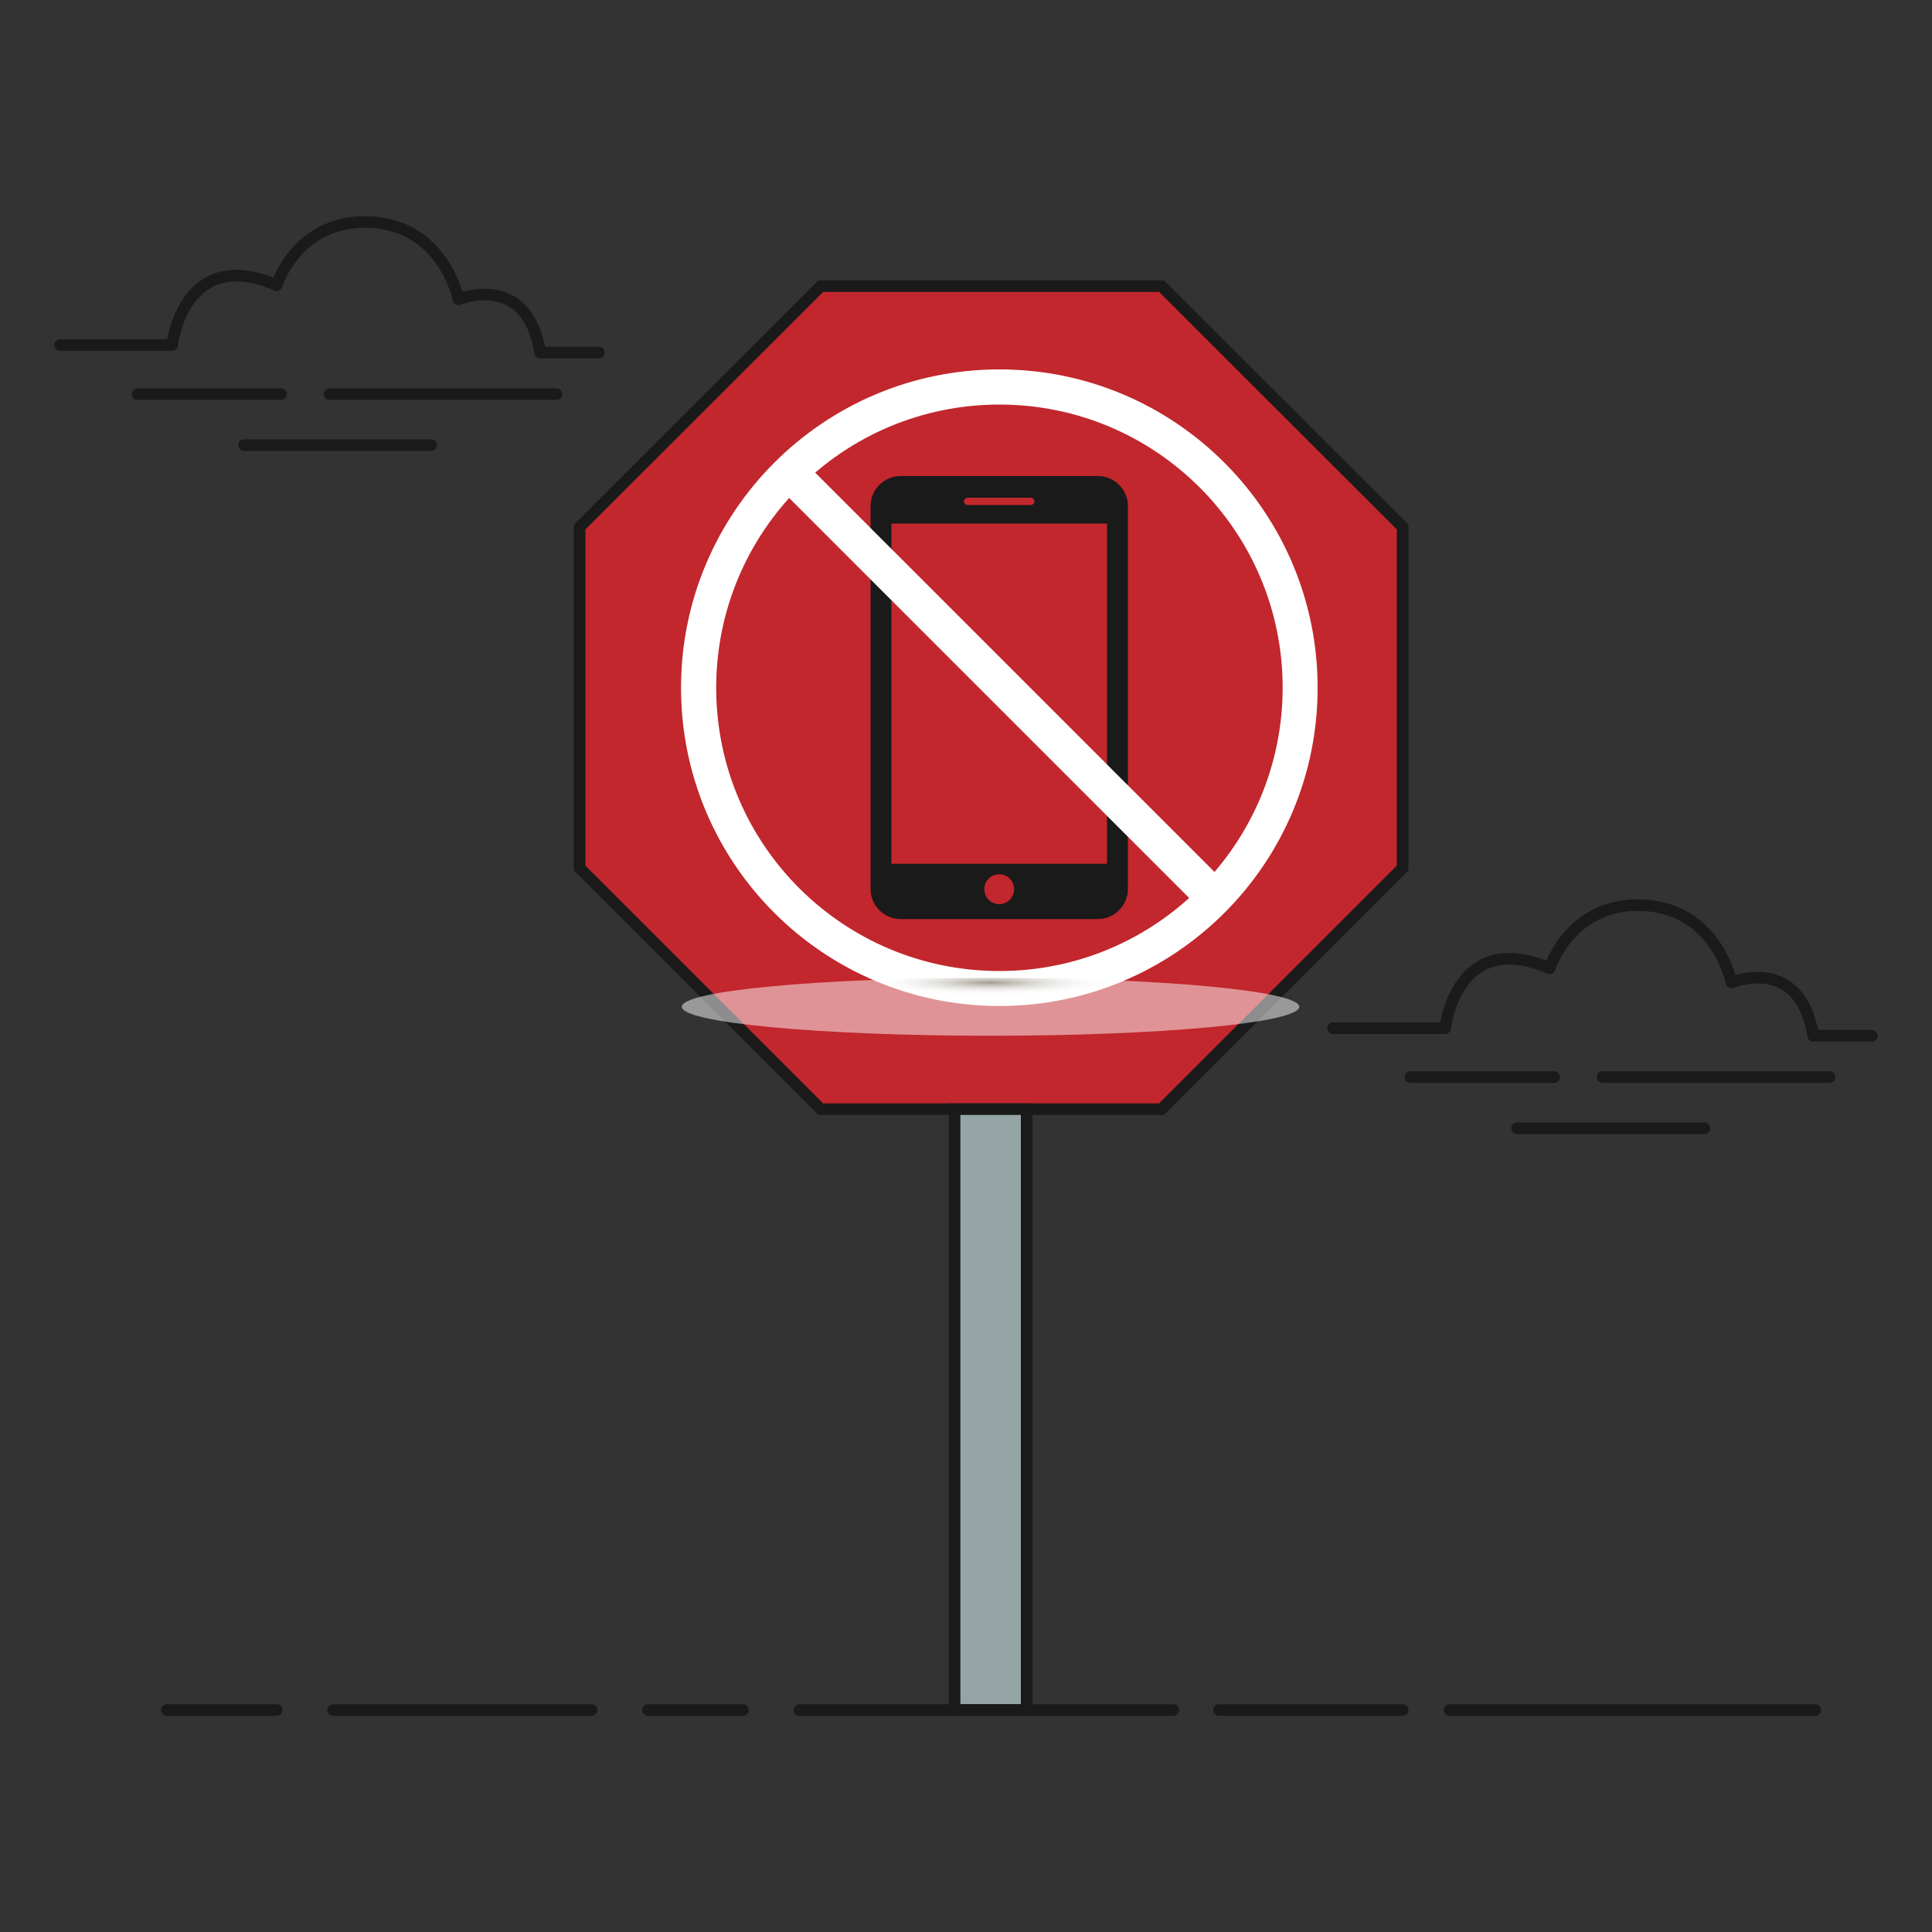
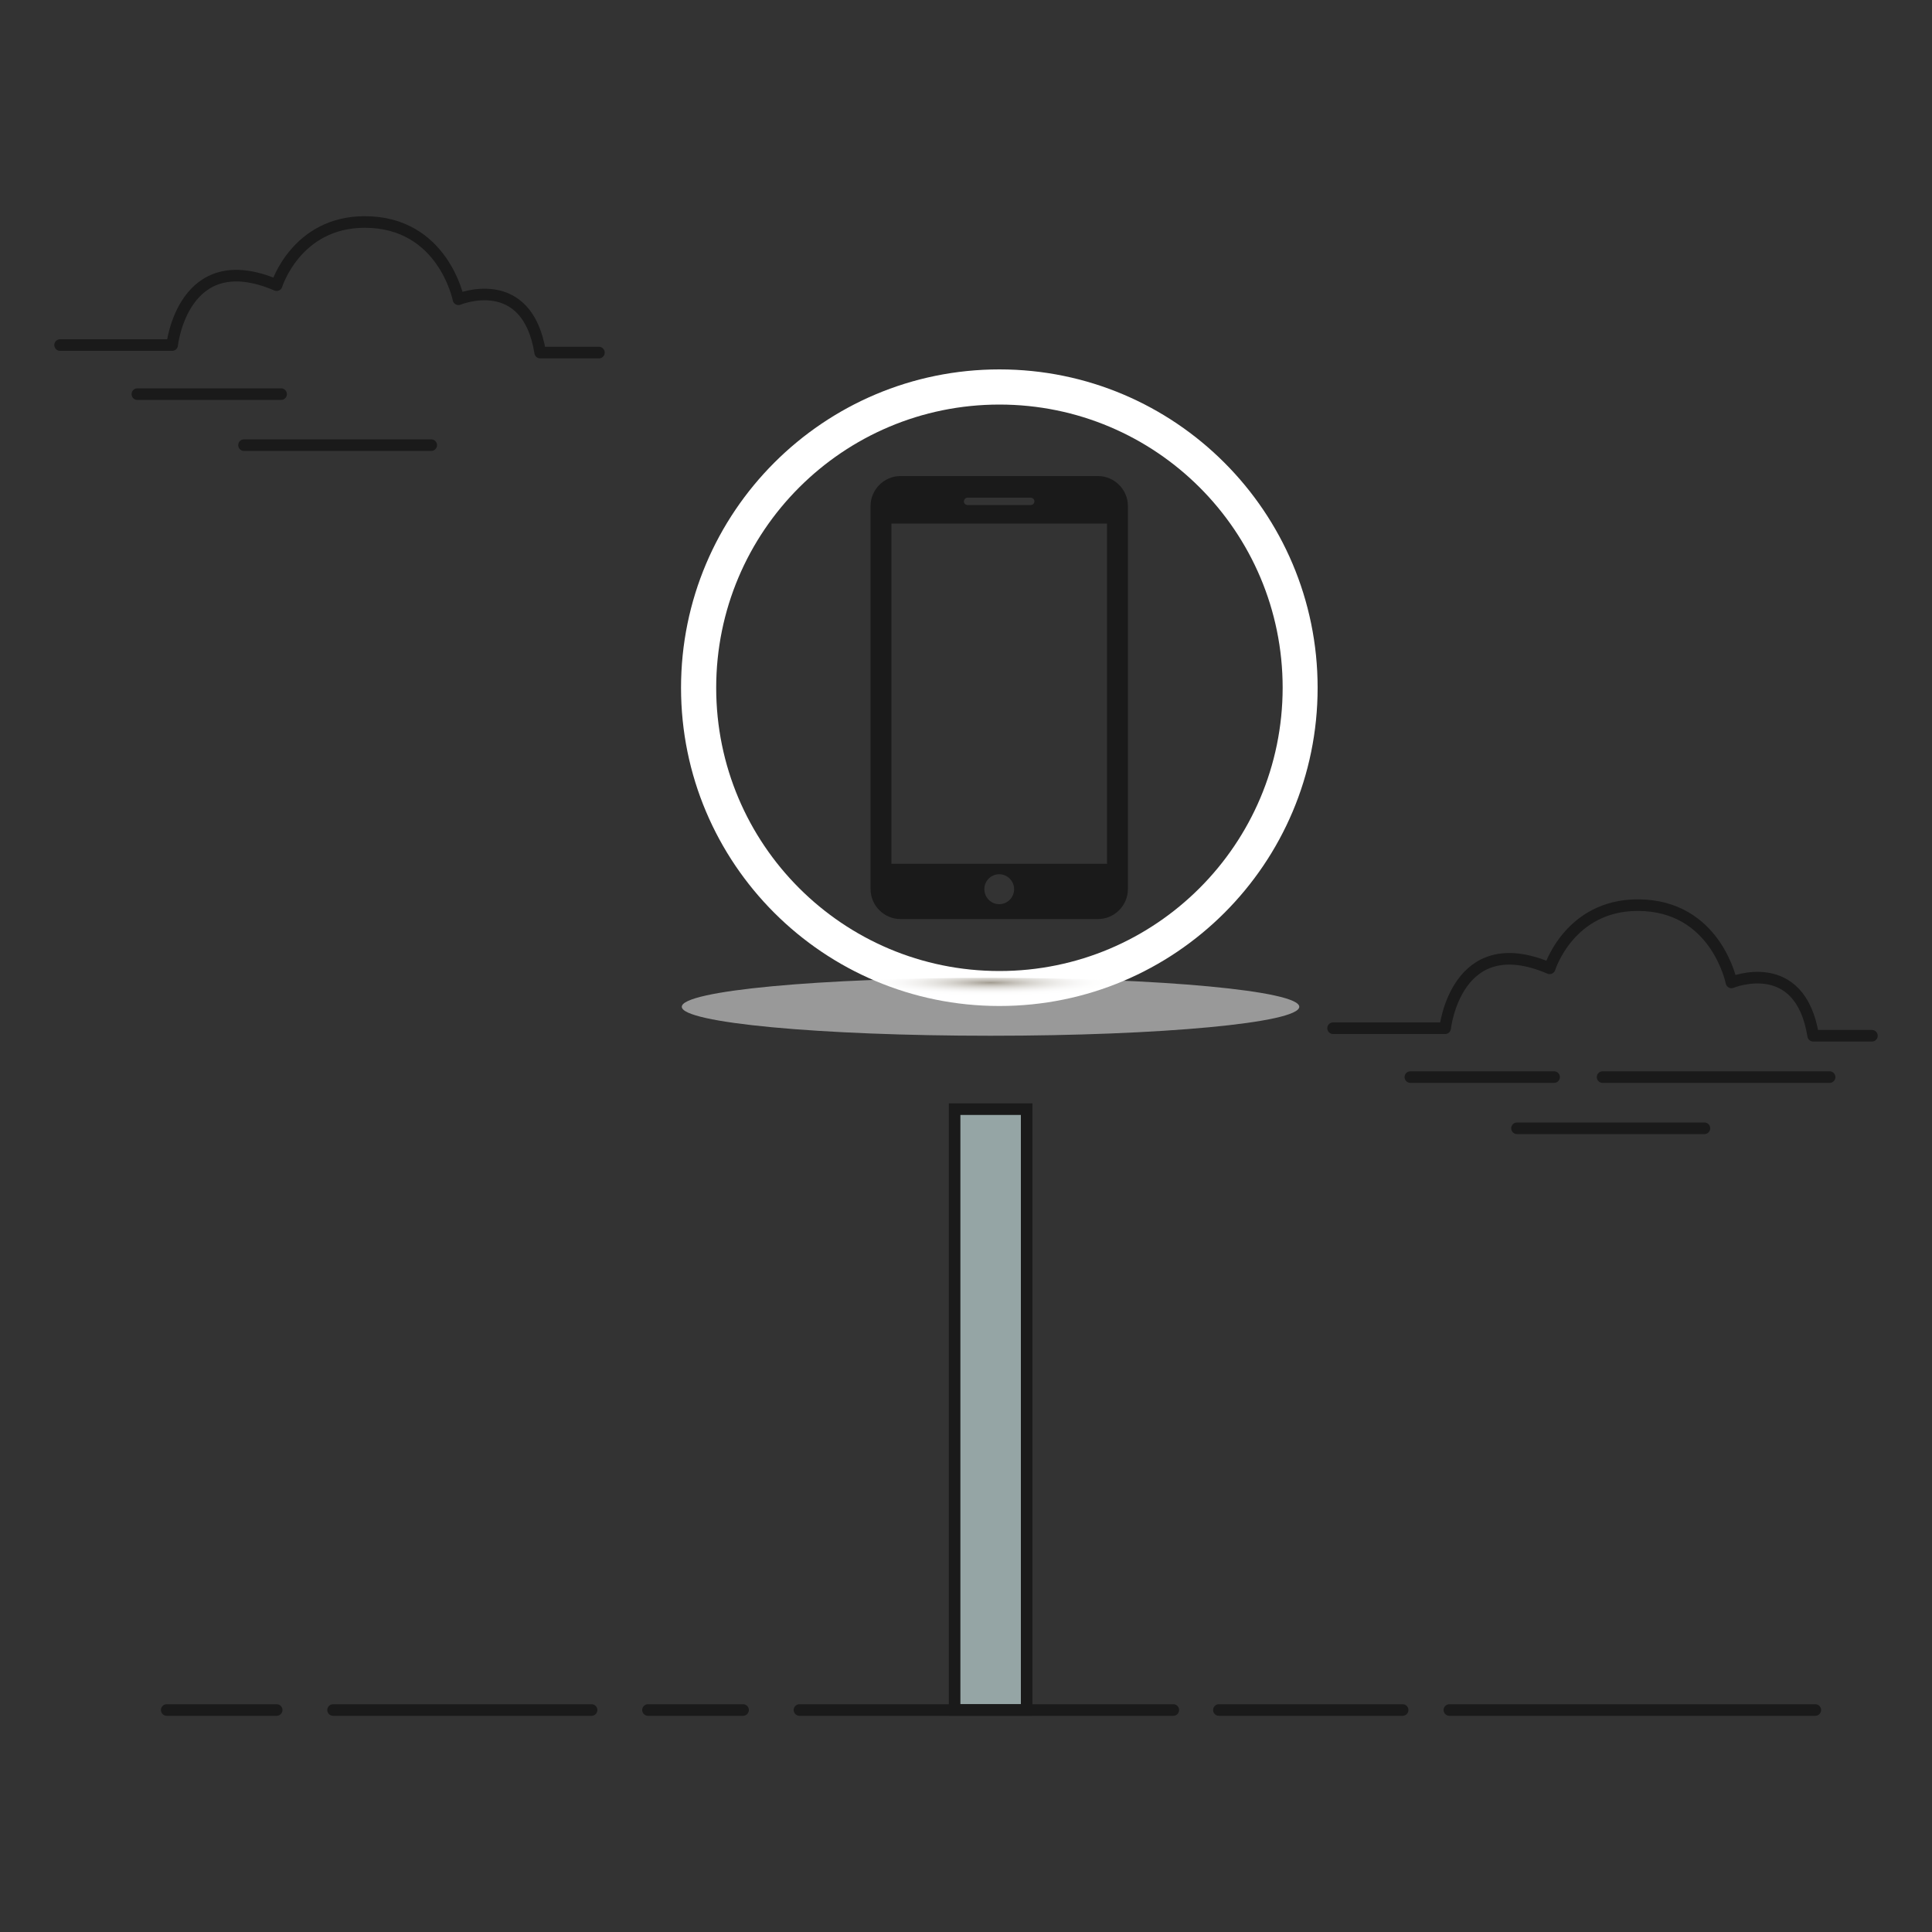
<svg xmlns="http://www.w3.org/2000/svg" version="1.1" id="Layer_1" x="0px" y="0px" viewBox="0 0 1000 1000" style="enable-background:new 0 0 1000 1000;" xml:space="preserve">
  <rect x="0" y="0" width="1000" height="1000" fill="#333333" stroke="none" />
  <style type="text/css">
	.st0{fill:#C1272D;stroke:#1A1A1A;stroke-width:6;stroke-miterlimit:10;}
	.st1{display:none;fill:none;stroke:#FCEE21;stroke-width:5;stroke-miterlimit:10;}
	.st2{fill:#95A5A5;stroke:#1A1A1A;stroke-width:6;stroke-miterlimit:10;}
	.st3{fill:none;stroke:#1A1A1A;stroke-width:6;stroke-linecap:round;stroke-linejoin:round;stroke-miterlimit:10;}
	.st4{fill:#1A1A1A;}
	.st5{fill:#FFFFFF;}
	.st6{opacity:0.5;fill:url(#SVGID_1_);}
</style>
  <g>
-     <polygon class="st0" points="601.2,148.1 424.8,148.1 300,272.8 300,449.3 424.8,574.1 601.2,574.1 726,449.3 726,272.8  " />
    <polygon class="st1" points="435.8,547.4 326.6,438.3 326.6,283.9 435.8,174.7 590.2,174.7 699.3,283.9 699.3,438.3 590.2,547.4     " />
    <rect x="494.1" y="574.1" class="st2" width="37.3" height="311" />
    <g>
      <path class="st3" d="M690,532.2h58c0,0,5.6-51.8,54.1-31c0,0,10.1-32.7,45.6-32.7c40.6,0,48.5,40,48.5,40s35.5-14.7,42.3,27.6    h30.4" />
      <line class="st3" x1="829.5" y1="557.5" x2="947" y2="557.5" />
      <line class="st3" x1="730" y1="557.5" x2="804.4" y2="557.5" />
      <line class="st3" x1="785.2" y1="584" x2="882.2" y2="584" />
    </g>
    <g>
      <path class="st3" d="M31.1,178.6h58c0,0,5.6-51.8,54.1-31c0,0,10.1-32.7,45.6-32.7c40.6,0,48.5,40,48.5,40s35.5-14.7,42.3,27.6    H310" />
-       <line class="st3" x1="170.5" y1="204" x2="288" y2="204" />
      <line class="st3" x1="71.1" y1="204" x2="145.5" y2="204" />
      <line class="st3" x1="126.3" y1="230.4" x2="223.2" y2="230.4" />
    </g>
    <g>
      <line class="st3" x1="86.3" y1="885.1" x2="143.2" y2="885.1" />
      <line class="st3" x1="172.4" y1="885.1" x2="306.2" y2="885.1" />
      <line class="st3" x1="335.4" y1="885.1" x2="384.6" y2="885.1" />
      <line class="st3" x1="413.8" y1="885.1" x2="607.3" y2="885.1" />
      <line class="st3" x1="630.9" y1="885.1" x2="726" y2="885.1" />
      <line class="st3" x1="750.2" y1="885.1" x2="939.6" y2="885.1" />
    </g>
  </g>
  <g>
    <g>
      <path class="st4" d="M568.3,246.4H466.1c-8.5,0-15.5,7-15.5,15.5v198.3c0,8.5,7,15.5,15.5,15.5h102.2c8.5,0,15.5-7,15.5-15.5    V261.9C583.8,253.4,576.8,246.4,568.3,246.4z M500.8,257.6h32.7c1,0,1.9,0.8,1.9,1.9c0,1-0.8,1.9-1.9,1.9h-32.7    c-1,0-1.9-0.8-1.9-1.9C499,258.4,499.8,257.6,500.8,257.6z M517.2,468c-4.3,0-7.7-3.5-7.7-7.8c0-4.3,3.5-7.7,7.7-7.7    s7.7,3.5,7.7,7.7C524.9,464.5,521.5,468,517.2,468z M573,447.1H461.4V271H573V447.1z" />
    </g>
  </g>
  <g>
    <g>
      <g>
        <path class="st5" d="M517.3,191.2c-91,0-164.8,73.8-164.8,164.8c0,91,73.8,164.7,164.8,164.7S682,447,682,356     C682,265,608.2,191.2,517.3,191.2z M517.3,502.6c-81,0-146.6-65.6-146.6-146.6c0-81,65.6-146.6,146.6-146.6     c81,0,146.6,65.6,146.6,146.6C663.8,437,598.2,502.6,517.3,502.6z" />
      </g>
    </g>
  </g>
  <radialGradient id="SVGID_1_" cx="-201.446" cy="47285.273" r="56.982" gradientTransform="matrix(2.002 0 0 0.204 915.968 -9137.583)" gradientUnits="userSpaceOnUse">
    <stop offset="0" style="stop-color:#453922" />
    <stop offset="3.968479e-02" style="stop-color:#605642" />
    <stop offset="0.109" style="stop-color:#8A8274" />
    <stop offset="0.179" style="stop-color:#AEA99E" />
    <stop offset="0.251" style="stop-color:#CBC8C1" />
    <stop offset="0.323" style="stop-color:#E2E0DC" />
    <stop offset="0.395" style="stop-color:#F2F1F0" />
    <stop offset="0.469" style="stop-color:#FCFCFB" />
    <stop offset="0.547" style="stop-color:#FFFFFF" />
  </radialGradient>
  <path class="st6" d="M672.5,521.1c0,8.3-71.5,15-159.8,15c-88.3,0-159.8-6.7-159.8-15c0-8.3,71.5-15,159.8-15  C601,506.2,672.5,512.9,672.5,521.1z" />
-   <rect x="508.4" y="200" transform="matrix(0.707 -0.707 0.707 0.707 -98.438 469.724)" class="st5" width="18.8" height="307.3" />
</svg>